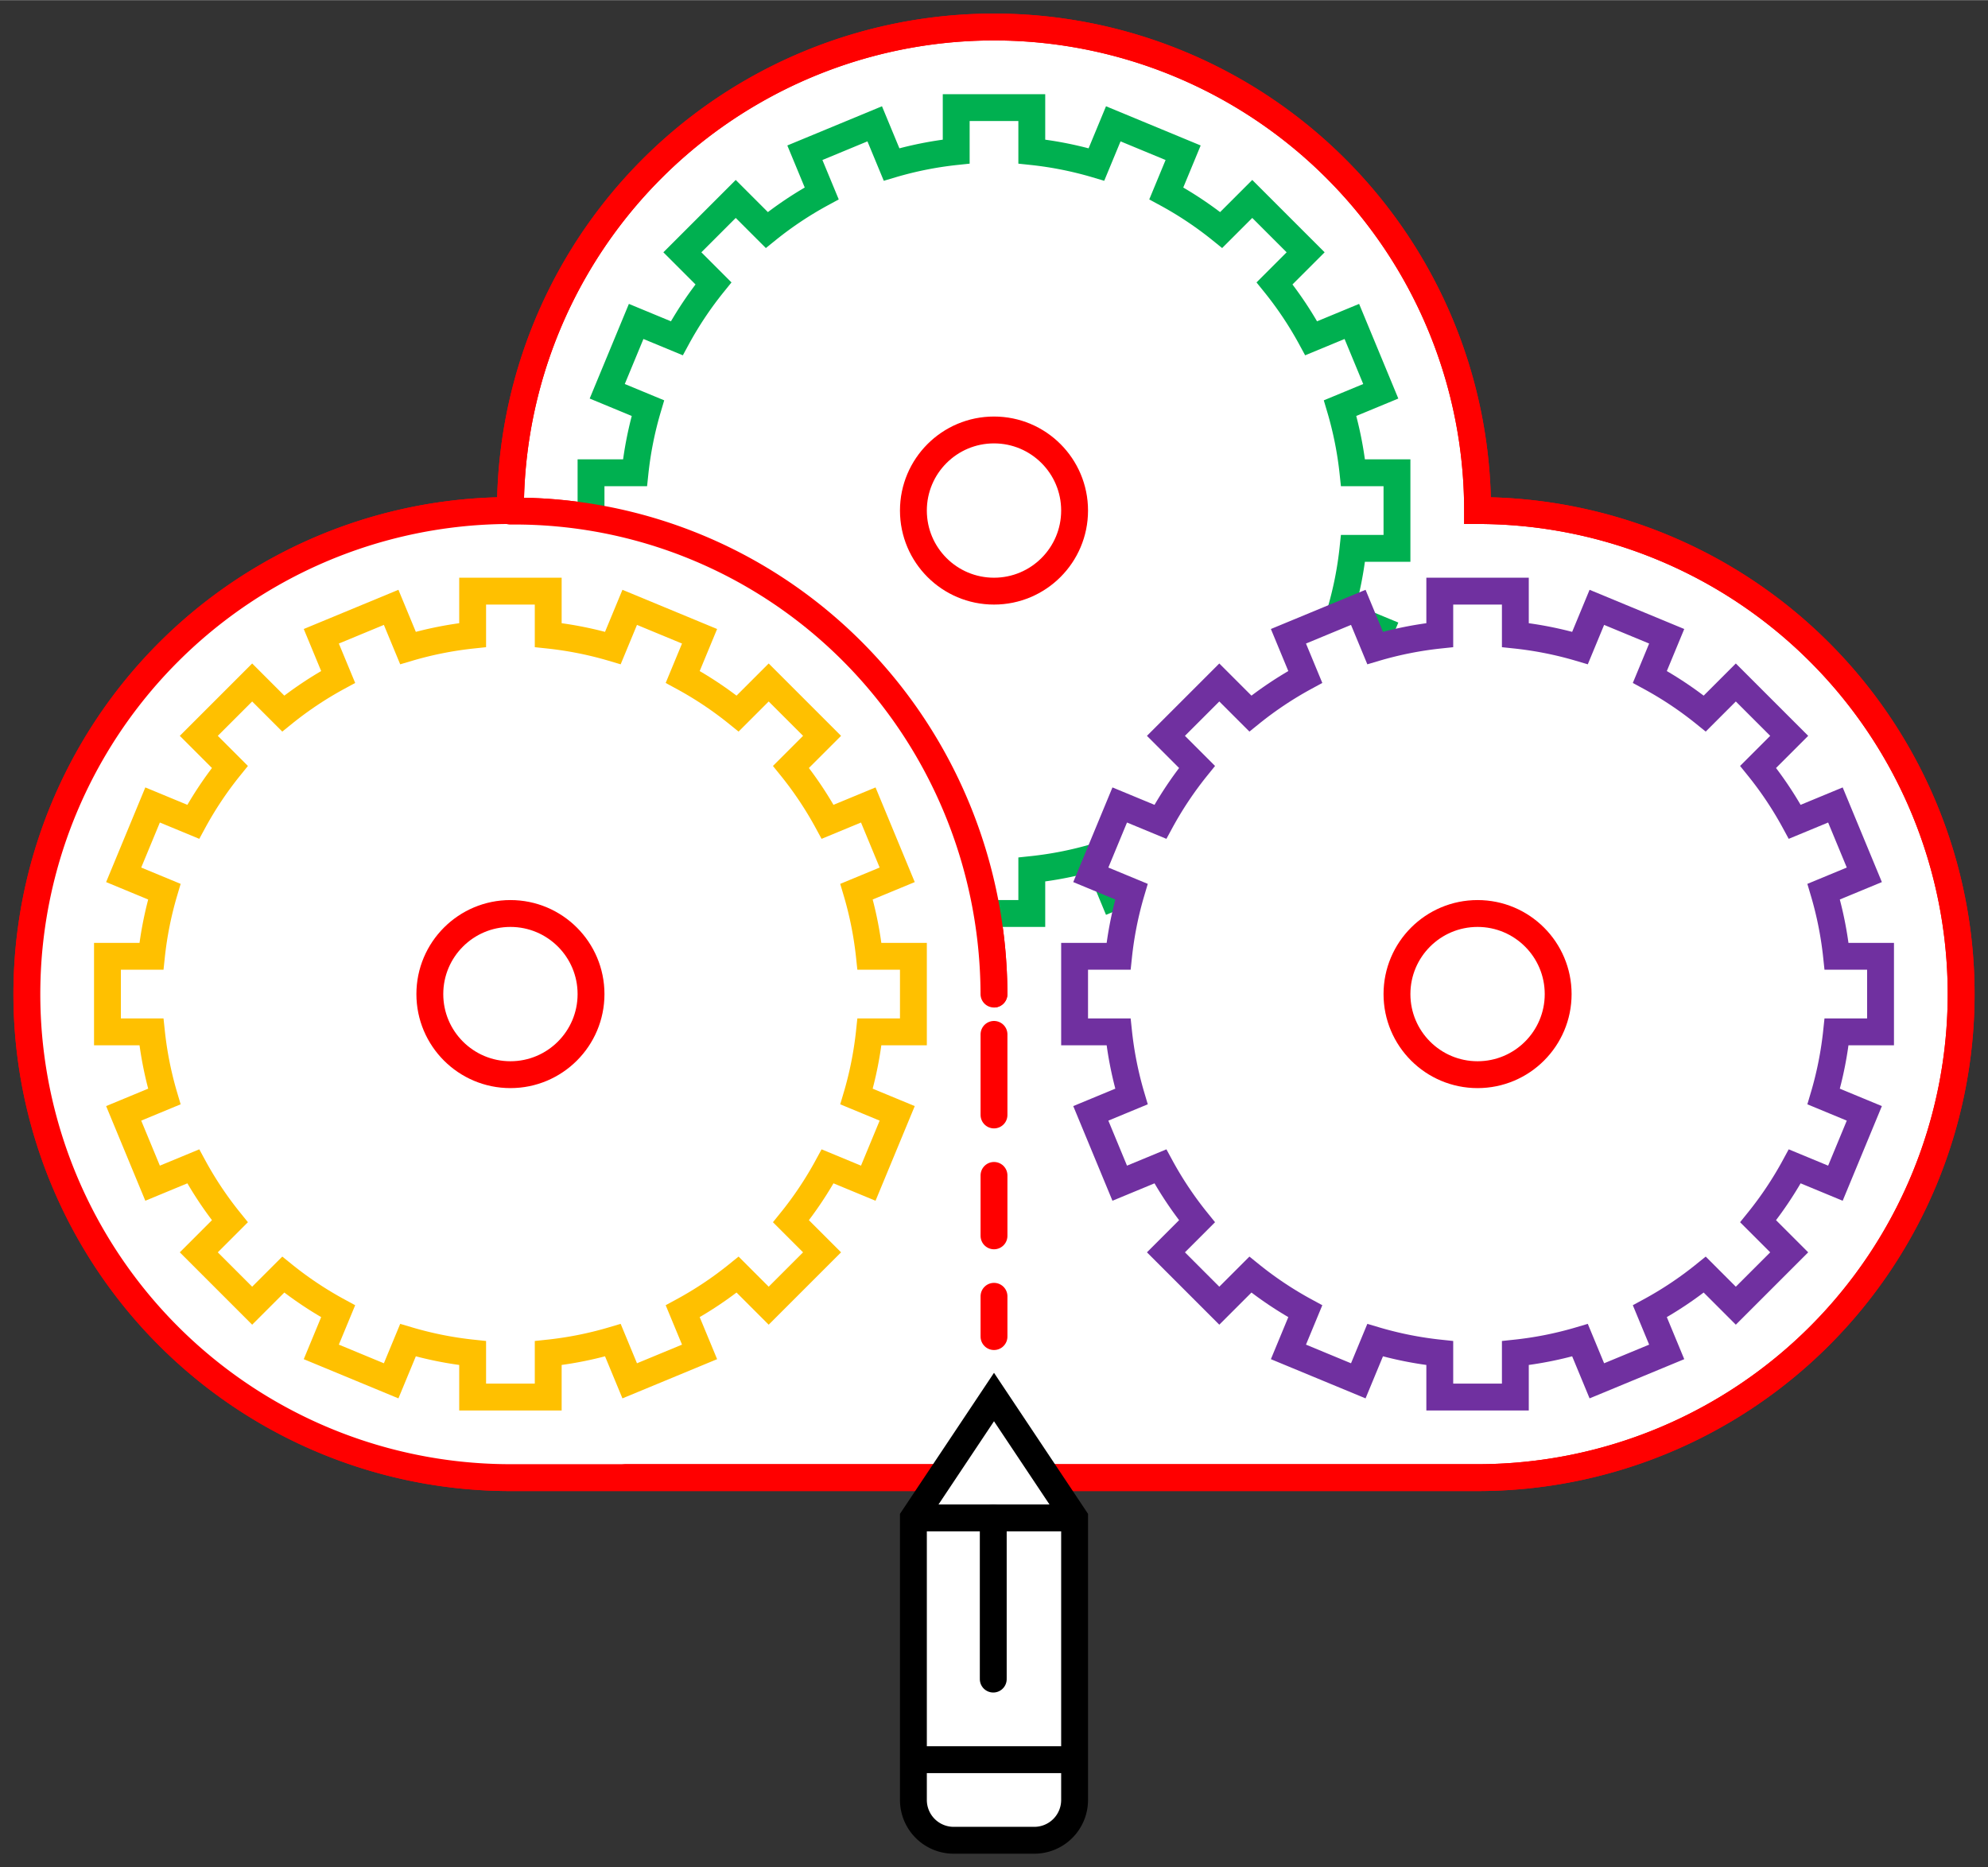
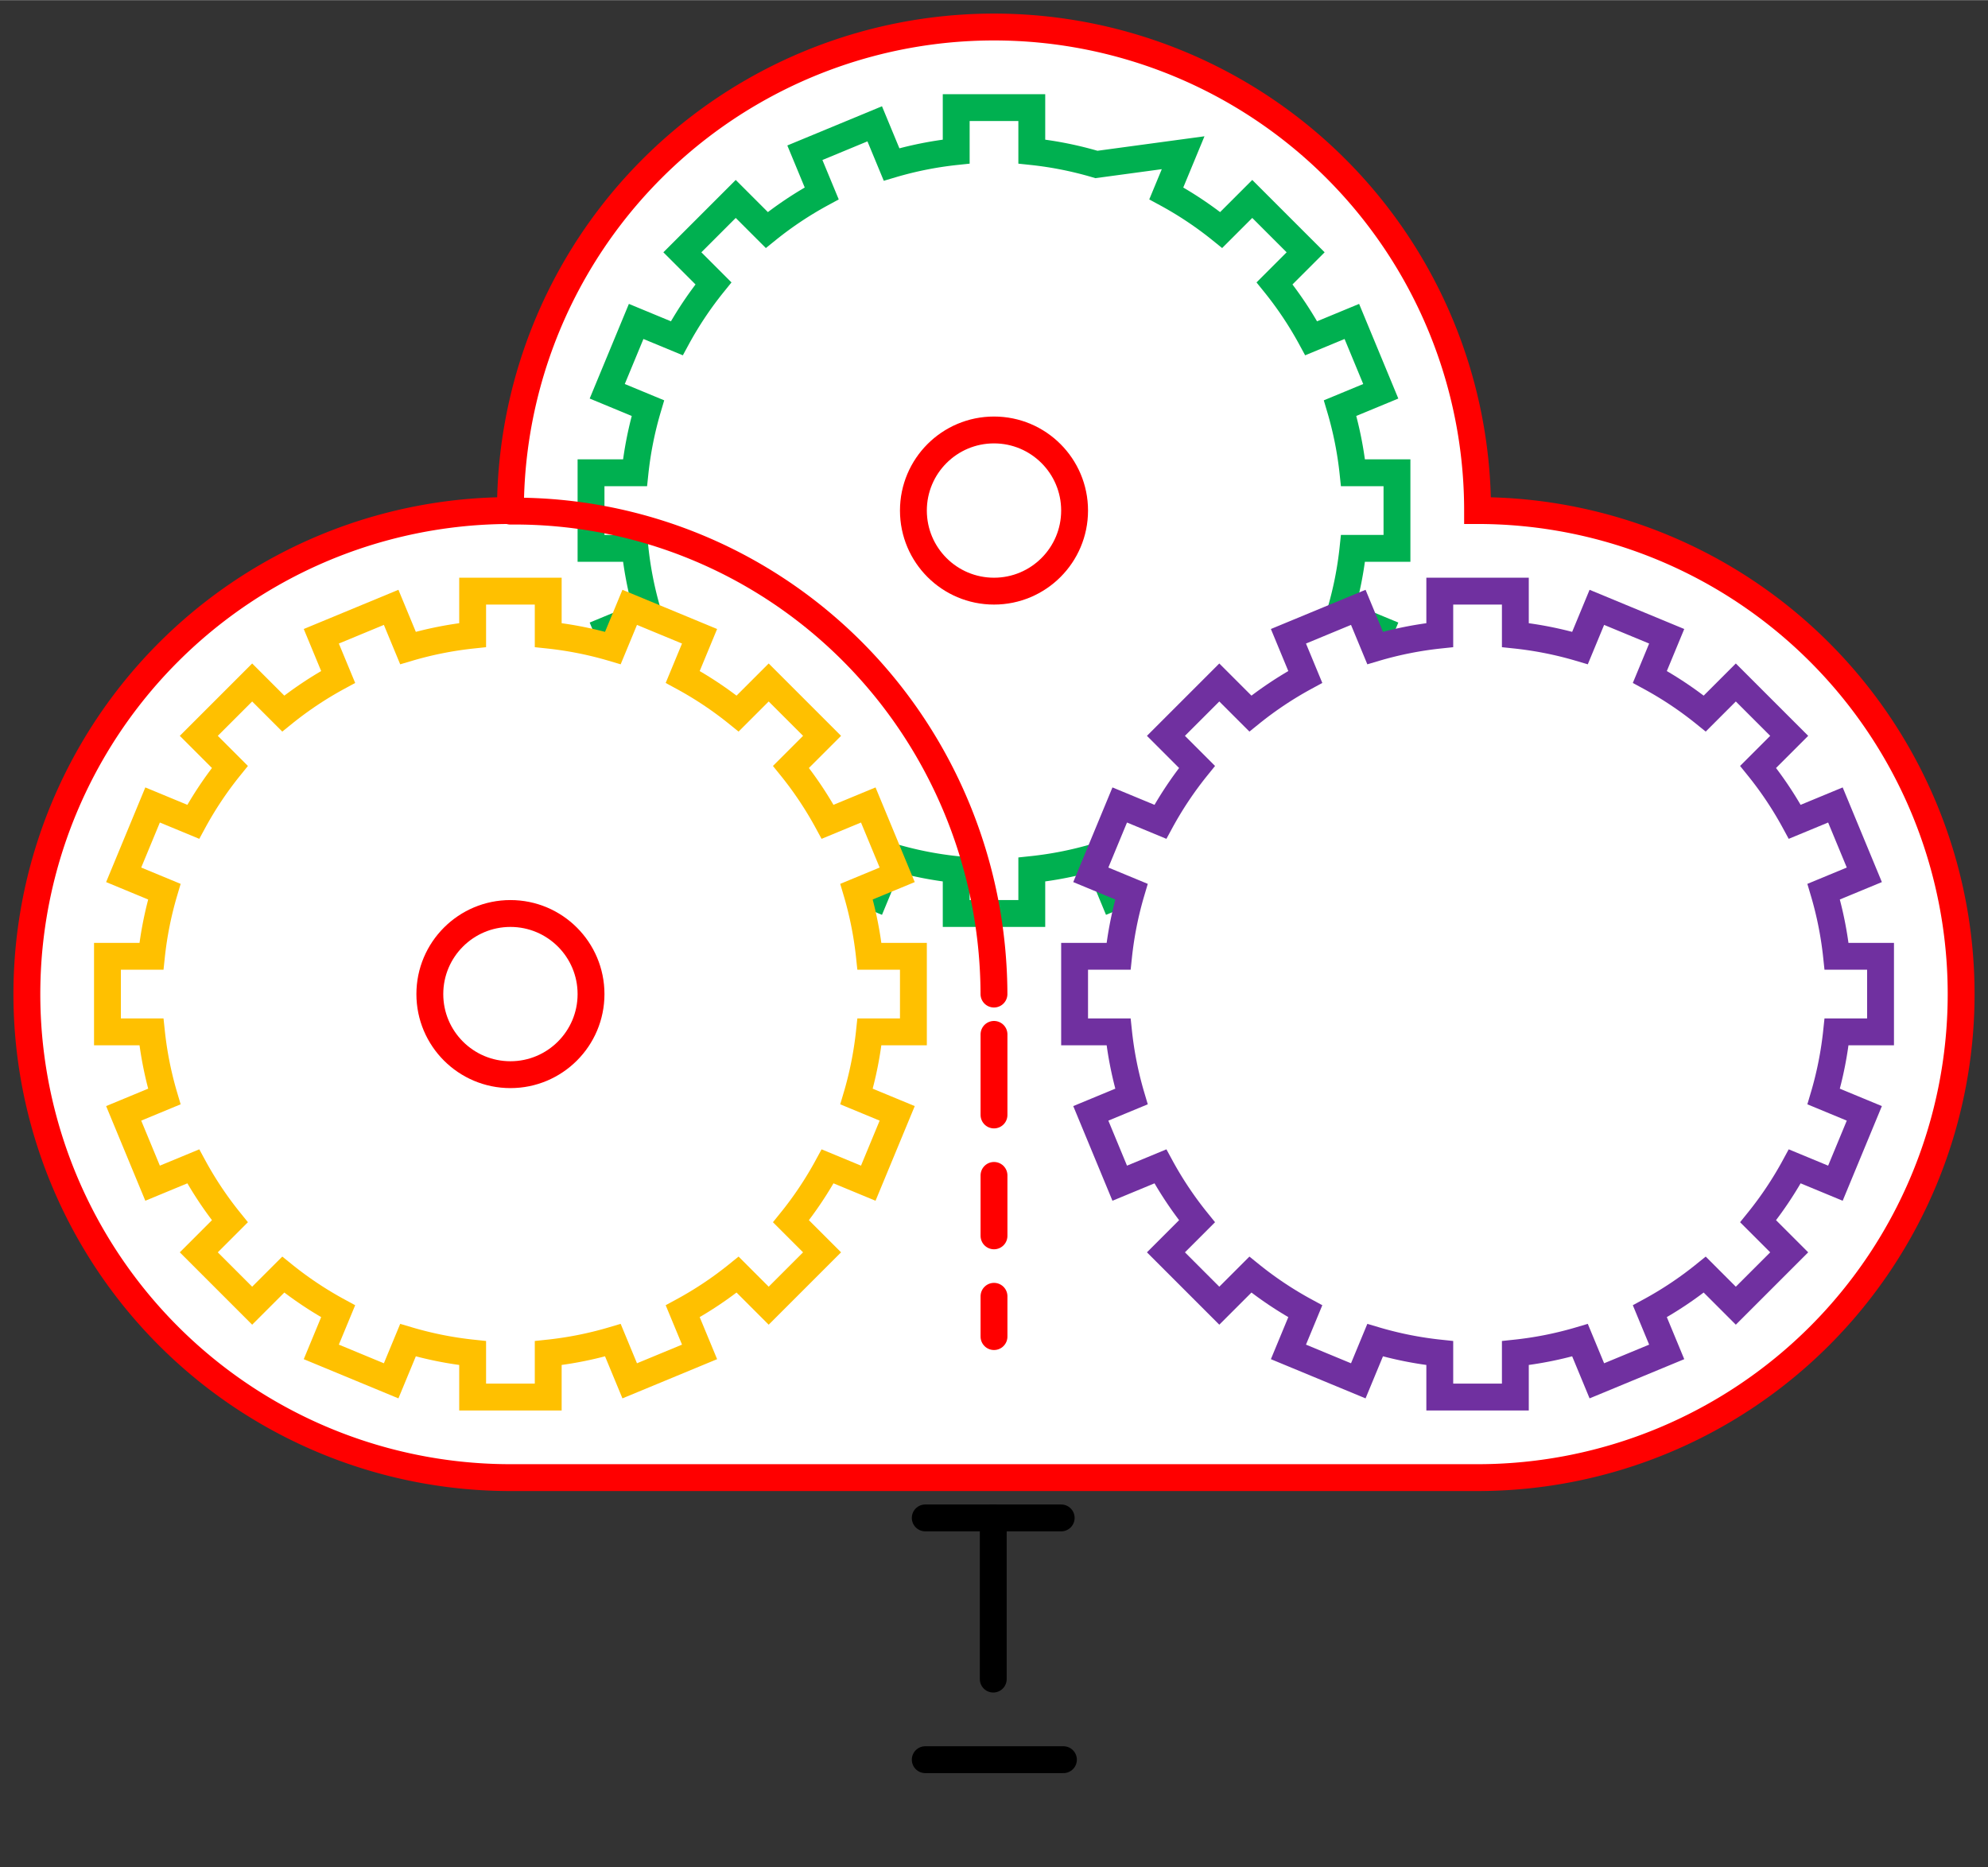
<svg xmlns="http://www.w3.org/2000/svg" xmlns:ns1="http://schemas.microsoft.com/visio/2003/SVGExtensions/" width="3.083in" height="2.896in" viewBox="0 0 222 208.5" xml:space="preserve" color-interpolation-filters="sRGB" class="st10">
  <rect x="0" y="0" width="222" height="208.5" fill="#333333" stroke="none" />
  <ns1:documentProperties ns1:langID="1033" ns1:viewMarkup="false" />
  <style type="text/css">
	
		.st1 {fill:#ffffff;stroke:#ff0000;stroke-width:3}
		.st2 {stroke:#ff0000;stroke-linecap:round;stroke-linejoin:round;stroke-width:3}
		.st3 {fill:#ffffff;stroke:#00b050;stroke-width:3}
		.st4 {fill:#ffffff;stroke:none;stroke-width:3}
		.st5 {fill:#ffffff;stroke:#7030a0;stroke-width:3}
		.st6 {fill:#ffffff;stroke:#ffc000;stroke-width:3}
		.st7 {fill:none;stroke:#ff0000;stroke-width:3}
		.st8 {fill:#ffffff;stroke:#000000;stroke-width:3}
		.st9 {stroke:#000000;stroke-linecap:round;stroke-linejoin:round;stroke-width:3}
		.st10 {fill:none;fill-rule:evenodd;font-size:12px;overflow:visible;stroke-linecap:square;stroke-miterlimit:3}
	
	</style>
  <g ns1:mID="0" ns1:index="1" ns1:groupContext="foregroundPage">
    <title>Page-1</title>
    <ns1:pageProperties ns1:drawingScale="1" ns1:pageScale="1" ns1:drawingUnits="0" ns1:shadowOffsetX="9" ns1:shadowOffsetY="-9" />
    <g id="group626-1" transform="translate(3,-43.5)" ns1:mID="626" ns1:groupContext="group">
      <title>Sheet.626</title>
      <g id="group627-2" ns1:mID="627" ns1:groupContext="group">
        <title>Sheet.627</title>
        <g id="shape628-3" ns1:mID="628" ns1:groupContext="shape">
          <title>Sheet.628</title>
          <path d="M162 100.5 A54 54 -180 0 0 108 46.5 A54 54 -180 0 0 54 100.5 A54 54 -180 0 0 -0 154.5 A54 54 -180 0          0 54 208.5 L162 208.5 A54 54 -180 0 0 216 154.5 A54 54 -180 0 0 162 100.5 Z" class="st1" />
        </g>
        <g id="shape629-5" ns1:mID="629" ns1:groupContext="shape" transform="translate(201.346,-46.955) rotate(44.967)">
          <title>Sheet.629</title>
-           <path d="M-0 208.5 A54.444 53.805 59.36 0 1 76.32 208.5" class="st2" />
        </g>
      </g>
      <g id="shape630-8" ns1:mID="630" ns1:groupContext="shape" transform="translate(63,-63)">
        <title>Sheet.630</title>
-         <path d="M83.65 152.06 L88.19 150.18 L84.96 142.38 L80.42 144.26 A40.312 40.312 -180 0 0 76.33 138.13 L79.8 134.66         L73.84 128.7 L70.37 132.17 A40.312 40.312 -180 0 0 64.24 128.08 L66.12 123.54 L58.32 120.31 L56.44         124.85 A40.312 40.312 -180 0 0 49.22 123.41 L49.22 118.5 L40.78 118.5 L40.78 123.41 A40.312 40.312         -180 0 0 33.56 124.85 L31.68 120.31 L23.88 123.54 L25.76 128.08 A40.312 40.312 -180 0 0 19.63 132.17         L16.16 128.7 L10.2 134.66 L13.67 138.13 A40.312 40.312 -180 0 0 9.58 144.26 L5.04 142.38 L1.81 150.18         L6.35 152.06 A40.312 40.312 -180 0 0 4.91 159.28 L0 159.28 L0 167.72 L4.91 167.72 A40.312 40.312         -180 0 0 6.35 174.94 L1.81 176.82 L5.04 184.62 L9.58 182.74 A40.312 40.312 -180 0 0 13.67 188.87 L10.2         192.34 L16.16 198.3 L19.63 194.83 A40.312 40.312 -180 0 0 25.76 198.92 L23.88 203.46 L31.68 206.69         L33.56 202.15 A40.312 40.312 -180 0 0 40.78 203.59 L40.78 208.5 L49.22 208.5 L49.22 203.59 A40.312         40.312 -180 0 0 56.44 202.15 L58.32 206.69 L66.12 203.46 L64.24 198.92 A40.312 40.312 -180 0 0 70.37         194.83 L73.84 198.3 L79.8 192.34 L76.33 188.87 A40.312 40.312 -180 0 0 80.42 182.74 L84.96 184.62         L88.19 176.82 L83.65 174.94 A40.312 40.312 -180 0 0 85.09 167.72 L90 167.72 L90 159.28 L85.09 159.28         A40.312 40.312 -180 0 0 83.65 152.06 Z" class="st3" />
+         <path d="M83.65 152.06 L88.19 150.18 L84.96 142.38 L80.42 144.26 A40.312 40.312 -180 0 0 76.33 138.13 L79.8 134.66         L73.84 128.7 L70.37 132.17 A40.312 40.312 -180 0 0 64.24 128.08 L66.12 123.54 L56.44         124.85 A40.312 40.312 -180 0 0 49.22 123.41 L49.22 118.5 L40.78 118.5 L40.78 123.41 A40.312 40.312         -180 0 0 33.56 124.85 L31.68 120.31 L23.88 123.54 L25.76 128.08 A40.312 40.312 -180 0 0 19.63 132.17         L16.16 128.7 L10.2 134.66 L13.67 138.13 A40.312 40.312 -180 0 0 9.58 144.26 L5.04 142.38 L1.81 150.18         L6.35 152.06 A40.312 40.312 -180 0 0 4.91 159.28 L0 159.28 L0 167.72 L4.91 167.72 A40.312 40.312         -180 0 0 6.35 174.94 L1.81 176.82 L5.04 184.62 L9.58 182.74 A40.312 40.312 -180 0 0 13.67 188.87 L10.2         192.34 L16.16 198.3 L19.63 194.83 A40.312 40.312 -180 0 0 25.76 198.92 L23.88 203.46 L31.68 206.69         L33.56 202.15 A40.312 40.312 -180 0 0 40.78 203.59 L40.78 208.5 L49.22 208.5 L49.22 203.59 A40.312         40.312 -180 0 0 56.44 202.15 L58.32 206.69 L66.12 203.46 L64.24 198.92 A40.312 40.312 -180 0 0 70.37         194.83 L73.84 198.3 L79.8 192.34 L76.33 188.87 A40.312 40.312 -180 0 0 80.42 182.74 L84.96 184.62         L88.19 176.82 L83.65 174.94 A40.312 40.312 -180 0 0 85.09 167.72 L90 167.72 L90 159.28 L85.09 159.28         A40.312 40.312 -180 0 0 83.65 152.06 Z" class="st3" />
      </g>
      <g id="shape631-10" ns1:mID="631" ns1:groupContext="shape">
        <title>Sheet.631</title>
-         <ellipse cx="54" cy="154.5" rx="54" ry="54" class="st4" />
      </g>
      <g id="shape632-12" ns1:mID="632" ns1:groupContext="shape" transform="translate(117,-9)">
        <title>Sheet.632</title>
        <path d="M83.65 152.06 L88.19 150.18 L84.96 142.38 L80.42 144.26 A40.312 40.312 -180 0 0 76.33 138.13 L79.8 134.66         L73.84 128.7 L70.37 132.17 A40.312 40.312 -180 0 0 64.24 128.08 L66.12 123.54 L58.32 120.31 L56.44         124.85 A40.312 40.312 -180 0 0 49.22 123.41 L49.22 118.5 L40.78 118.5 L40.78 123.41 A40.312 40.312         -180 0 0 33.56 124.85 L31.68 120.31 L23.88 123.54 L25.76 128.08 A40.312 40.312 -180 0 0 19.63 132.17         L16.16 128.7 L10.2 134.66 L13.67 138.13 A40.312 40.312 -180 0 0 9.58 144.26 L5.04 142.38 L1.81 150.18         L6.35 152.06 A40.312 40.312 -180 0 0 4.91 159.28 L0 159.28 L0 167.72 L4.91 167.72 A40.312 40.312         -180 0 0 6.35 174.94 L1.81 176.82 L5.04 184.62 L9.58 182.74 A40.312 40.312 -180 0 0 13.67 188.87 L10.2         192.34 L16.16 198.3 L19.63 194.83 A40.312 40.312 -180 0 0 25.76 198.92 L23.88 203.46 L31.68 206.69         L33.56 202.15 A40.312 40.312 -180 0 0 40.78 203.59 L40.78 208.5 L49.22 208.5 L49.22 203.59 A40.312         40.312 -180 0 0 56.44 202.15 L58.32 206.69 L66.12 203.46 L64.24 198.92 A40.312 40.312 -180 0 0 70.37         194.83 L73.84 198.3 L79.8 192.34 L76.33 188.87 A40.312 40.312 -180 0 0 80.42 182.74 L84.96 184.62         L88.19 176.82 L83.65 174.94 A40.312 40.312 -180 0 0 85.09 167.72 L90 167.72 L90 159.28 L85.09 159.28         A40.312 40.312 -180 0 0 83.65 152.06 Z" class="st5" />
      </g>
      <g id="shape633-14" ns1:mID="633" ns1:groupContext="shape" transform="translate(9,-9)">
        <title>Sheet.633</title>
        <path d="M83.65 152.06 L88.19 150.18 L84.96 142.38 L80.42 144.26 A40.312 40.312 -180 0 0 76.33 138.13 L79.8 134.66         L73.84 128.7 L70.37 132.17 A40.312 40.312 -180 0 0 64.24 128.08 L66.12 123.54 L58.32 120.31 L56.44         124.85 A40.312 40.312 -180 0 0 49.22 123.41 L49.22 118.5 L40.78 118.5 L40.78 123.41 A40.312 40.312         -180 0 0 33.56 124.85 L31.68 120.31 L23.88 123.54 L25.76 128.08 A40.312 40.312 -180 0 0 19.63 132.17         L16.16 128.7 L10.2 134.66 L13.67 138.13 A40.312 40.312 -180 0 0 9.58 144.26 L5.04 142.38 L1.81 150.18         L6.35 152.06 A40.312 40.312 -180 0 0 4.91 159.28 L0 159.28 L0 167.72 L4.91 167.72 A40.312 40.312         -180 0 0 6.35 174.94 L1.81 176.82 L5.04 184.62 L9.58 182.74 A40.312 40.312 -180 0 0 13.67 188.87 L10.2         192.34 L16.16 198.3 L19.63 194.83 A40.312 40.312 -180 0 0 25.76 198.92 L23.88 203.46 L31.68 206.69         L33.56 202.15 A40.312 40.312 -180 0 0 40.78 203.59 L40.78 208.5 L49.22 208.5 L49.22 203.59 A40.312         40.312 -180 0 0 56.44 202.15 L58.32 206.69 L66.12 203.46 L64.24 198.92 A40.312 40.312 -180 0 0 70.37         194.83 L73.84 198.3 L79.8 192.34 L76.33 188.87 A40.312 40.312 -180 0 0 80.42 182.74 L84.96 184.62         L88.19 176.82 L83.65 174.94 A40.312 40.312 -180 0 0 85.09 167.72 L90 167.72 L90 159.28 L85.09 159.28         A40.312 40.312 -180 0 0 83.65 152.06 Z" class="st6" />
      </g>
      <g id="group634-16" ns1:mID="634" ns1:groupContext="group">
        <title>Sheet.634</title>
        <g id="shape635-17" ns1:mID="635" ns1:groupContext="shape">
          <title>Sheet.635</title>
-           <path d="M162 100.5 A54 54 -180 0 0 108 46.5 A54 54 -180 0 0 54 100.5 A54 54 -180 0 0 -0 154.5 A54 54 -180 0          0 54 208.5 L162 208.5 A54 54 -180 0 0 216 154.5 A54 54 -180 0 0 162 100.5 Z" class="st7" />
        </g>
        <g id="shape636-19" ns1:mID="636" ns1:groupContext="shape" transform="translate(201.346,-46.955) rotate(44.967)">
          <title>Sheet.636</title>
          <path d="M-0 208.5 A54.444 53.805 59.36 0 1 76.32 208.5" class="st2" />
        </g>
      </g>
      <g id="shape637-22" ns1:mID="637" ns1:groupContext="shape" transform="translate(153,-45)">
        <title>Sheet.637</title>
-         <ellipse cx="9" cy="199.5" rx="9" ry="9" class="st7" />
      </g>
      <g id="shape638-24" ns1:mID="638" ns1:groupContext="shape" transform="translate(99,-99)">
        <title>Sheet.638</title>
        <ellipse cx="9" cy="199.5" rx="9" ry="9" class="st7" />
      </g>
      <g id="shape639-26" ns1:mID="639" ns1:groupContext="shape" transform="translate(45,-45)">
        <title>Sheet.639</title>
        <ellipse cx="9" cy="199.5" rx="9" ry="9" class="st7" />
      </g>
      <g id="group640-28" transform="translate(108,-15.75)" ns1:mID="640" ns1:groupContext="group">
        <title>Sheet.640</title>
        <g id="shape641-29" ns1:mID="641" ns1:groupContext="shape" transform="translate(208.5,174.75) rotate(90)">
          <title>Sheet.641</title>
          <path d="M0 208.5 L9 208.5" class="st2" />
        </g>
        <g id="shape642-32" ns1:mID="642" ns1:groupContext="shape" transform="translate(208.5,190.5) rotate(90)">
          <title>Sheet.642</title>
          <path d="M0 208.5 L6.75 208.5" class="st2" />
        </g>
        <g id="shape643-35" ns1:mID="643" ns1:groupContext="shape" transform="translate(208.5,204) rotate(90)">
          <title>Sheet.643</title>
          <path d="M0 208.5 L4.5 208.5" class="st2" />
        </g>
      </g>
    </g>
    <g id="group675-38" transform="translate(102,-3)" ns1:mID="675" ns1:groupContext="group">
      <title>Sheet.675</title>
      <g id="shape676-39" ns1:mID="676" ns1:groupContext="shape">
        <title>Sheet.676</title>
-         <path d="M18 204 A4.5 4.5 0 0 1 13.5 208.5 L4.5 208.5 A4.5 4.5 0 0 1 0 204 L0 172.5 L9 159 L18 172.5 L18 204 Z" class="st8" />
      </g>
      <g id="shape677-41" ns1:mID="677" ns1:groupContext="shape" transform="translate(1.323,-36)">
        <title>Sheet.677</title>
        <path d="M0 208.5 L15.18 208.5" class="st9" />
      </g>
      <g id="shape678-44" ns1:mID="678" ns1:groupContext="shape" transform="translate(217.417,172.5) rotate(90)">
        <title>Sheet.678</title>
        <path d="M0 208.5 L18 208.5" class="st9" />
      </g>
      <g id="shape679-47" ns1:mID="679" ns1:groupContext="shape" transform="translate(1.323,-9)">
        <title>Sheet.679</title>
        <path d="M0 208.5 L15.43 208.5" class="st9" />
      </g>
    </g>
  </g>
</svg>